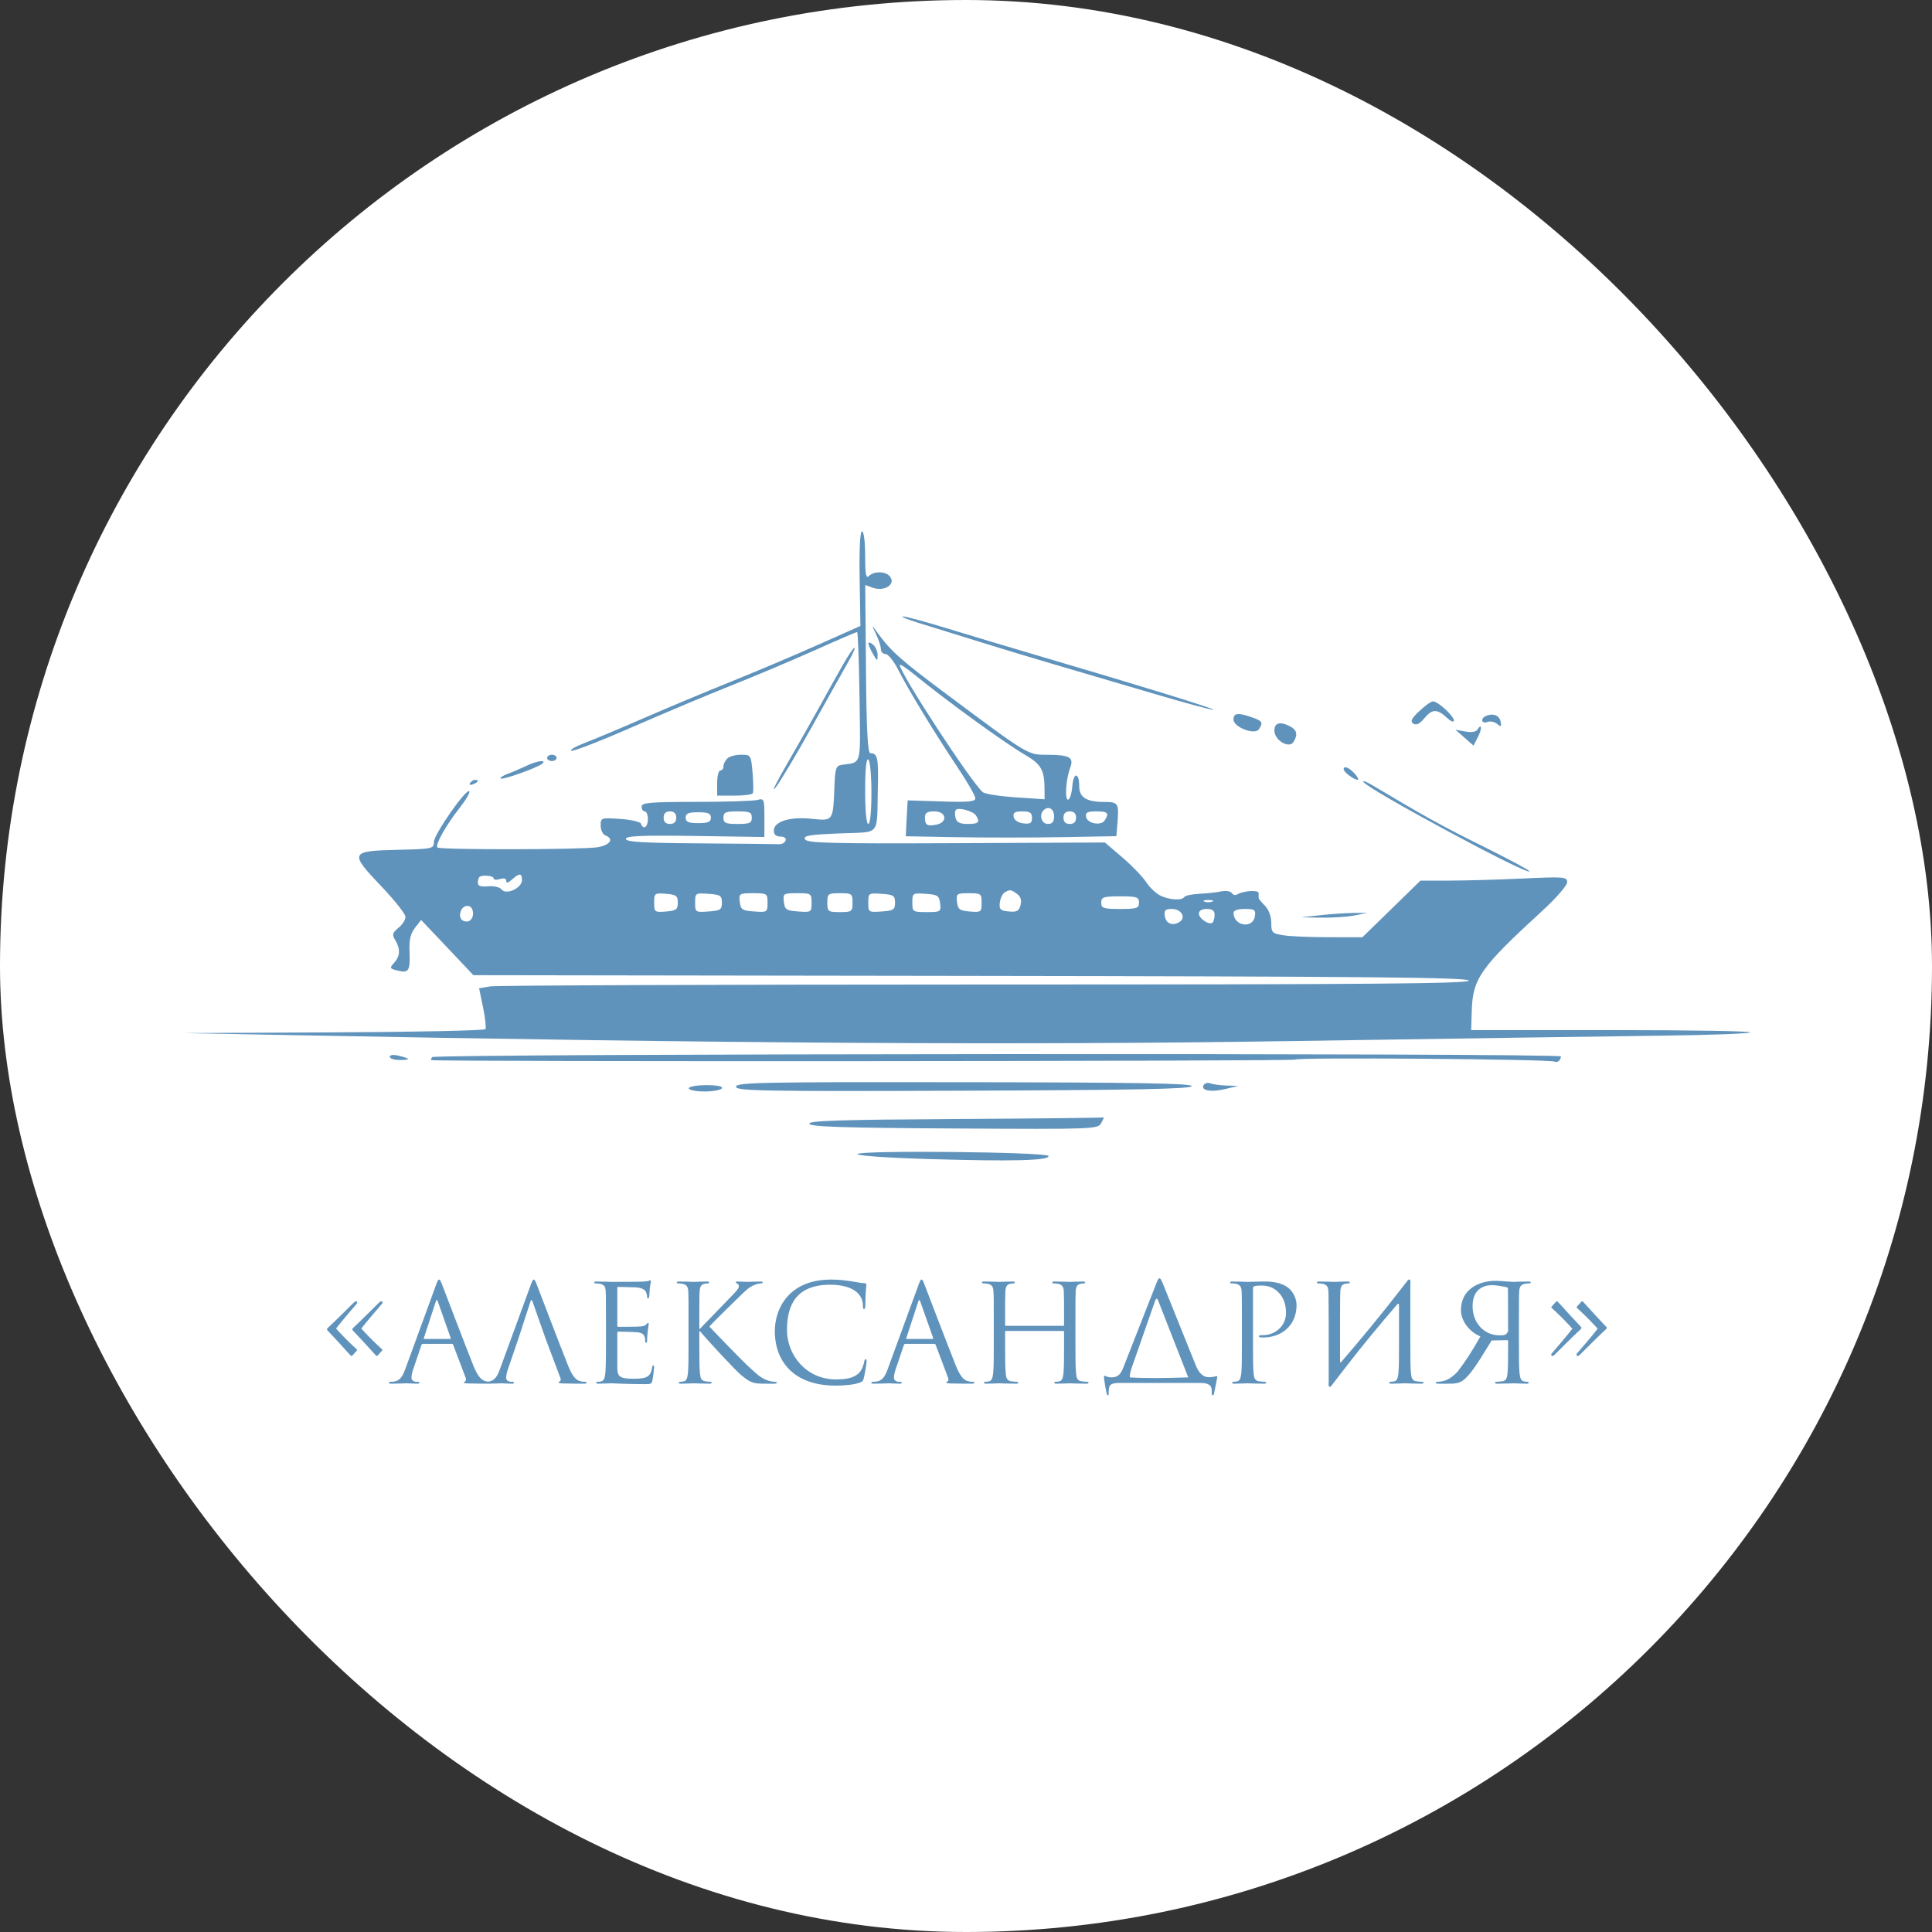
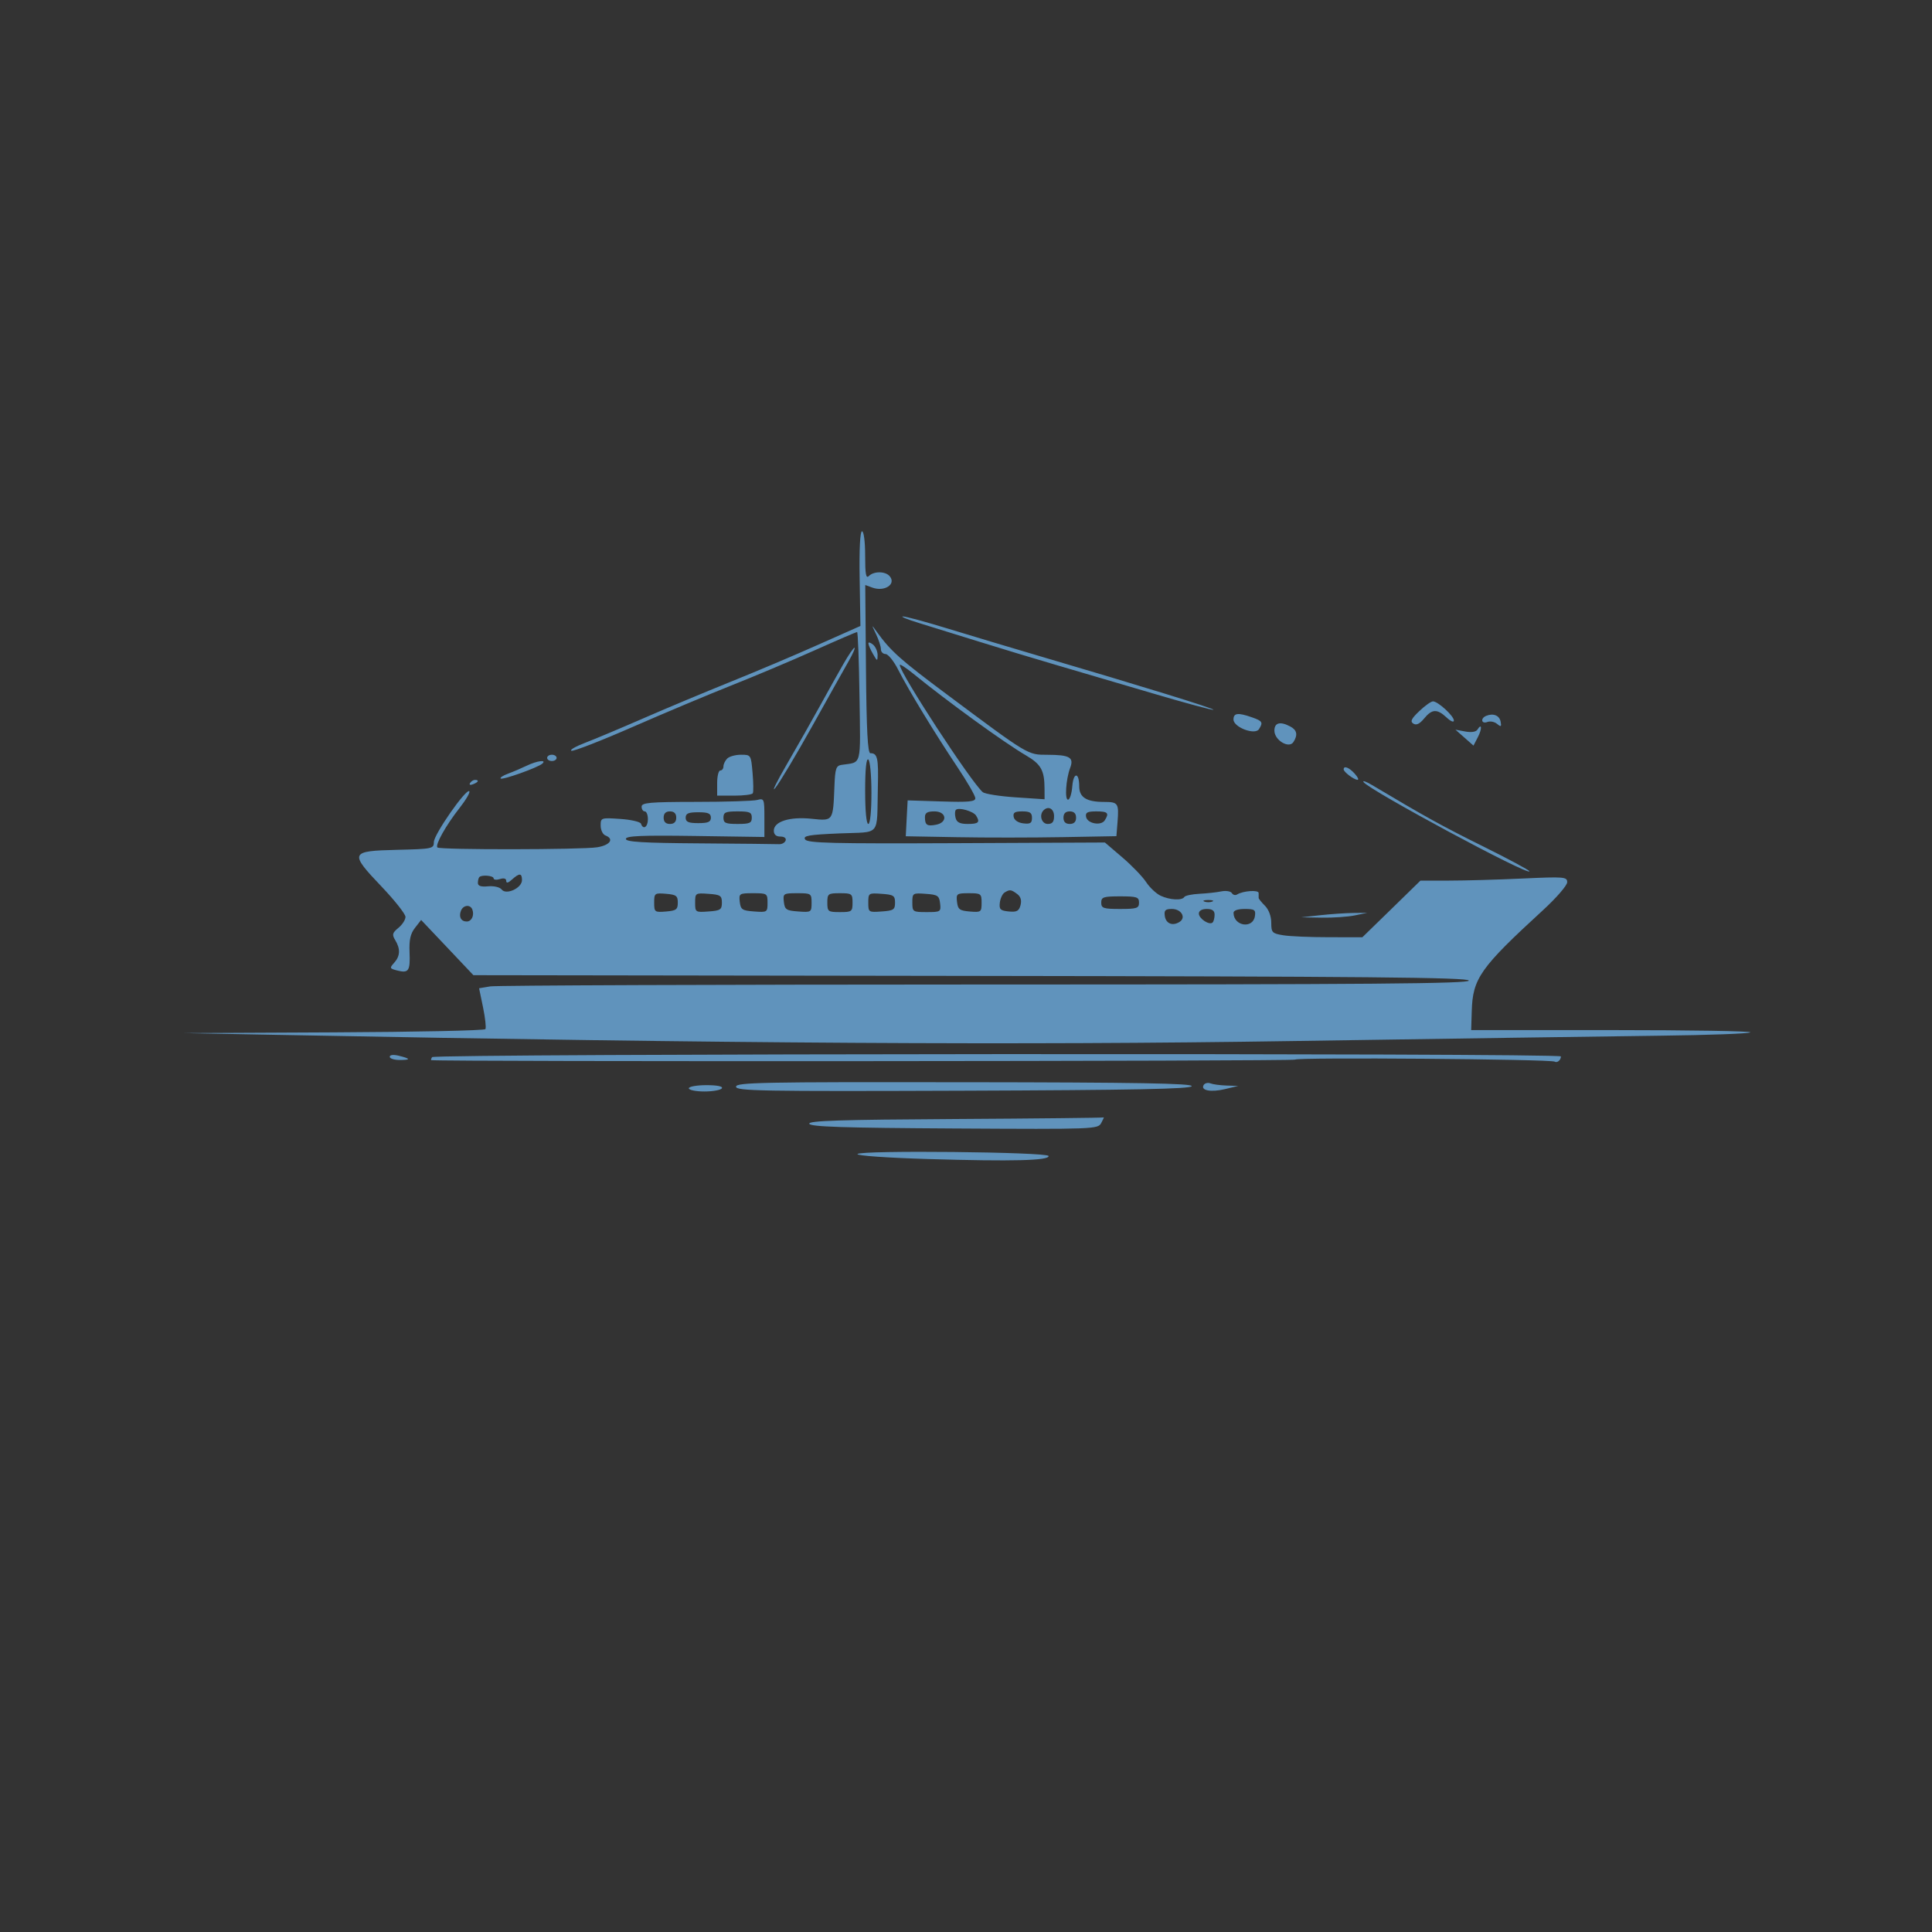
<svg xmlns="http://www.w3.org/2000/svg" width="40" height="40" viewBox="0 0 40 40" fill="none">
  <rect x="0" y="0" width="40" height="40" fill="#333333" stroke="none" />
-   <rect width="40" height="40" rx="20" fill="white" />
  <path fill-rule="evenodd" clip-rule="evenodd" d="M17.798 11.98L17.814 12.96L16.934 13.351C16.45 13.567 15.629 13.914 15.109 14.123C14.589 14.333 13.782 14.67 13.316 14.874C12.85 15.077 12.308 15.305 12.111 15.38C11.913 15.456 11.788 15.529 11.831 15.544C11.875 15.558 12.447 15.336 13.102 15.049C13.758 14.762 14.675 14.377 15.141 14.192C15.607 14.007 16.377 13.683 16.851 13.471C17.326 13.258 17.728 13.085 17.745 13.085C17.762 13.085 17.785 13.687 17.795 14.424C17.816 15.9 17.85 15.772 17.423 15.836C17.31 15.853 17.29 15.912 17.276 16.278C17.247 17.008 17.253 16.998 16.805 16.952C16.352 16.904 16.021 17.008 16.021 17.198C16.021 17.278 16.068 17.32 16.157 17.32C16.237 17.32 16.282 17.354 16.266 17.401C16.251 17.446 16.19 17.481 16.13 17.478C16.07 17.475 15.332 17.467 14.49 17.461C13.313 17.453 12.958 17.431 12.958 17.369C12.958 17.306 13.277 17.292 14.392 17.308L15.826 17.329V16.926C15.826 16.54 15.82 16.525 15.679 16.562C15.598 16.584 15.027 16.602 14.408 16.602C13.453 16.603 13.284 16.618 13.284 16.701C13.284 16.755 13.313 16.799 13.349 16.799C13.385 16.799 13.414 16.872 13.414 16.962C13.414 17.124 13.316 17.188 13.271 17.054C13.258 17.015 13.065 16.97 12.842 16.955C12.444 16.928 12.436 16.93 12.436 17.093C12.436 17.184 12.48 17.276 12.534 17.297C12.722 17.369 12.631 17.499 12.364 17.542C12.042 17.593 9.107 17.597 9.056 17.546C9.004 17.495 9.235 17.083 9.516 16.727C9.648 16.559 9.738 16.404 9.716 16.382C9.652 16.318 8.985 17.274 8.983 17.432C8.982 17.572 8.957 17.577 8.217 17.595C7.243 17.618 7.229 17.652 7.902 18.358C8.173 18.643 8.395 18.924 8.395 18.983C8.395 19.043 8.329 19.145 8.248 19.211C8.122 19.315 8.113 19.35 8.183 19.465C8.293 19.646 8.286 19.795 8.16 19.934C8.062 20.043 8.066 20.053 8.228 20.094C8.462 20.153 8.495 20.102 8.479 19.709C8.469 19.459 8.498 19.33 8.592 19.21L8.719 19.047L9.26 19.618L9.801 20.19L20.092 20.205C28.256 20.216 30.389 20.236 30.41 20.301C30.432 20.366 28.403 20.383 20.41 20.383C14.895 20.384 10.279 20.401 10.151 20.422L9.919 20.461L10.001 20.857C10.046 21.075 10.068 21.277 10.05 21.307C10.032 21.336 8.618 21.366 6.908 21.374L3.8 21.389L5.82 21.427C15.114 21.606 21.09 21.642 26.744 21.554C29.934 21.505 33.366 21.455 34.369 21.443C35.372 21.431 36.214 21.4 36.239 21.374C36.265 21.348 34.975 21.327 33.373 21.327H30.459L30.471 20.936C30.49 20.257 30.646 20.037 31.944 18.846C32.221 18.592 32.447 18.331 32.447 18.265C32.447 18.154 32.388 18.149 31.518 18.189C31.007 18.213 30.324 18.232 29.999 18.232L29.409 18.232L28.808 18.819L28.206 19.405L27.508 19.404C27.123 19.404 26.699 19.386 26.564 19.363C26.338 19.326 26.32 19.306 26.32 19.103C26.32 18.971 26.268 18.832 26.19 18.753C26.118 18.682 26.059 18.608 26.059 18.591C26.059 18.573 26.059 18.527 26.059 18.489C26.059 18.42 25.738 18.442 25.611 18.52C25.576 18.542 25.527 18.529 25.504 18.49C25.48 18.452 25.382 18.436 25.287 18.455C25.192 18.475 24.988 18.497 24.833 18.505C24.678 18.513 24.537 18.542 24.52 18.571C24.472 18.648 24.219 18.634 24.029 18.545C23.938 18.502 23.803 18.375 23.729 18.262C23.655 18.149 23.433 17.919 23.235 17.75L22.876 17.443L19.801 17.457C17.22 17.468 16.717 17.456 16.669 17.379C16.622 17.303 16.742 17.282 17.376 17.255C18.255 17.217 18.15 17.344 18.175 16.292C18.19 15.693 18.168 15.594 18.02 15.594C17.965 15.594 17.94 15.127 17.929 13.853L17.914 12.112L18.059 12.165C18.311 12.258 18.56 12.097 18.421 11.931C18.334 11.825 18.093 11.822 17.99 11.925C17.929 11.986 17.912 11.892 17.912 11.502C17.912 11.214 17.884 11 17.847 11C17.807 11 17.788 11.367 17.798 11.98ZM19.02 12.897C19.253 12.969 19.81 13.142 20.258 13.281C20.706 13.421 21.425 13.638 21.855 13.764C22.285 13.89 23.191 14.156 23.867 14.356C24.544 14.556 25.109 14.708 25.122 14.695C25.146 14.671 23.64 14.206 21.497 13.576C20.941 13.412 20.105 13.162 19.639 13.019C19.173 12.876 18.748 12.761 18.694 12.763C18.64 12.765 18.787 12.825 19.02 12.897ZM18.138 13.131C18.193 13.245 18.238 13.385 18.238 13.44C18.238 13.496 18.281 13.541 18.334 13.541C18.387 13.541 18.505 13.686 18.595 13.864C18.804 14.277 19.352 15.178 19.824 15.885C20.027 16.188 20.193 16.477 20.193 16.526C20.193 16.598 20.054 16.611 19.492 16.593L18.792 16.571L18.772 16.942L18.753 17.314L19.815 17.333C20.399 17.344 21.381 17.343 21.995 17.332L23.114 17.312L23.137 17.024C23.168 16.628 23.151 16.603 22.856 16.603C22.494 16.603 22.344 16.508 22.344 16.279C22.344 15.984 22.224 15.982 22.201 16.277C22.19 16.422 22.152 16.547 22.116 16.556C22.04 16.573 22.067 16.134 22.157 15.897C22.239 15.681 22.146 15.628 21.687 15.627C21.272 15.626 21.308 15.648 19.595 14.37C18.645 13.662 18.441 13.48 18.154 13.082C18.04 12.924 18.04 12.924 18.138 13.131ZM17.979 13.321C17.98 13.353 18.023 13.451 18.075 13.541C18.162 13.694 18.168 13.696 18.17 13.565C18.171 13.489 18.128 13.39 18.075 13.346C18.021 13.301 17.978 13.29 17.979 13.321ZM17.458 13.753C17.35 13.941 17.137 14.323 16.984 14.601C16.831 14.88 16.523 15.423 16.3 15.807C16.077 16.191 15.965 16.42 16.051 16.315C16.137 16.21 16.479 15.638 16.811 15.044C17.142 14.45 17.484 13.84 17.571 13.688C17.658 13.535 17.712 13.411 17.691 13.411C17.67 13.411 17.565 13.565 17.458 13.753ZM18.629 13.768C18.629 13.932 20.114 16.207 20.348 16.401C20.392 16.438 20.698 16.486 21.028 16.508L21.627 16.548L21.626 16.331C21.625 15.949 21.554 15.823 21.244 15.641C20.796 15.38 19.616 14.524 18.906 13.946C18.753 13.822 18.629 13.742 18.629 13.768ZM29.386 14.722C29.219 14.88 29.192 14.937 29.262 14.982C29.323 15.021 29.392 14.988 29.484 14.877C29.647 14.677 29.754 14.672 29.95 14.855C30.035 14.935 30.101 14.962 30.101 14.918C30.101 14.824 29.775 14.524 29.67 14.521C29.631 14.519 29.503 14.61 29.386 14.722ZM25.538 14.896C25.538 15.058 25.984 15.226 26.066 15.096C26.155 14.956 26.138 14.927 25.919 14.851C25.631 14.75 25.538 14.761 25.538 14.896ZM30.769 14.821C30.646 14.872 30.67 14.995 30.793 14.948C30.852 14.925 30.943 14.943 30.996 14.988C31.077 15.055 31.089 15.047 31.069 14.941C31.044 14.811 30.916 14.761 30.769 14.821ZM26.385 15.126C26.385 15.326 26.688 15.507 26.78 15.362C26.873 15.215 26.853 15.115 26.715 15.042C26.506 14.93 26.385 14.961 26.385 15.126ZM30.588 15.107C30.559 15.153 30.461 15.168 30.337 15.145L30.133 15.107L30.32 15.272L30.507 15.437L30.598 15.261C30.688 15.088 30.68 14.959 30.588 15.107ZM11.328 15.691C11.328 15.727 11.372 15.756 11.426 15.756C11.48 15.756 11.524 15.727 11.524 15.691C11.524 15.655 11.48 15.626 11.426 15.626C11.372 15.626 11.328 15.655 11.328 15.691ZM15.057 15.704C15.014 15.747 14.978 15.82 14.978 15.867C14.978 15.914 14.949 15.952 14.913 15.952C14.877 15.952 14.848 16.069 14.848 16.212V16.473H15.203C15.398 16.473 15.57 16.451 15.586 16.424C15.601 16.397 15.599 16.207 15.581 16.001C15.549 15.63 15.547 15.626 15.342 15.626C15.228 15.626 15.1 15.661 15.057 15.704ZM17.912 16.372C17.912 16.787 17.937 17.059 17.977 17.059C18.016 17.059 18.042 16.8 18.042 16.412C18.042 16.05 18.013 15.746 17.977 15.724C17.935 15.698 17.912 15.929 17.912 16.372ZM10.905 15.853C10.797 15.905 10.624 15.979 10.521 16.017C10.417 16.055 10.347 16.1 10.365 16.118C10.401 16.154 11.132 15.894 11.227 15.811C11.328 15.723 11.119 15.75 10.905 15.853ZM27.819 15.928C27.819 15.983 28.03 16.142 28.106 16.145C28.139 16.146 28.112 16.089 28.047 16.017C27.932 15.889 27.819 15.846 27.819 15.928ZM9.732 16.212C9.709 16.249 9.735 16.26 9.793 16.237C9.906 16.194 9.927 16.147 9.833 16.147C9.799 16.147 9.754 16.176 9.732 16.212ZM28.229 16.19C28.327 16.349 31.665 18.145 31.665 18.039C31.665 18.017 31.232 17.784 30.703 17.522C29.865 17.107 29.489 16.899 28.411 16.256C28.288 16.182 28.206 16.153 28.229 16.19ZM19.791 16.767C19.769 16.788 19.766 16.863 19.784 16.933C19.808 17.027 19.874 17.059 20.038 17.059C20.261 17.059 20.296 17.024 20.208 16.885C20.15 16.795 19.848 16.709 19.791 16.767ZM21.605 16.777C21.508 16.874 21.565 17.059 21.692 17.059C21.788 17.059 21.823 17.016 21.823 16.897C21.823 16.743 21.704 16.678 21.605 16.777ZM13.74 16.929C13.74 17.016 13.784 17.059 13.87 17.059C13.957 17.059 14.001 17.016 14.001 16.929C14.001 16.842 13.957 16.799 13.87 16.799C13.784 16.799 13.74 16.842 13.74 16.929ZM14.196 16.929C14.196 17.017 14.253 17.042 14.457 17.042C14.661 17.042 14.718 17.017 14.718 16.929C14.718 16.841 14.661 16.817 14.457 16.817C14.253 16.817 14.196 16.841 14.196 16.929ZM14.978 16.929C14.978 17.04 15.022 17.059 15.272 17.059C15.522 17.059 15.565 17.04 15.565 16.929C15.565 16.818 15.522 16.799 15.272 16.799C15.022 16.799 14.978 16.818 14.978 16.929ZM19.15 16.918C19.15 17.082 19.192 17.111 19.38 17.075C19.627 17.028 19.599 16.799 19.346 16.799C19.2 16.799 19.15 16.829 19.15 16.918ZM20.987 16.913C21 16.982 21.08 17.035 21.188 17.047C21.331 17.064 21.366 17.042 21.366 16.933C21.366 16.827 21.325 16.799 21.166 16.799C21.01 16.799 20.97 16.824 20.987 16.913ZM22.018 16.929C22.018 17.016 22.061 17.059 22.148 17.059C22.235 17.059 22.279 17.016 22.279 16.929C22.279 16.842 22.235 16.799 22.148 16.799C22.061 16.799 22.018 16.842 22.018 16.929ZM22.486 16.913C22.513 17.052 22.797 17.104 22.873 16.984C22.969 16.833 22.937 16.799 22.698 16.799C22.511 16.799 22.469 16.822 22.486 16.913ZM9.924 18.159C9.908 18.176 9.894 18.23 9.894 18.28C9.894 18.343 9.958 18.365 10.106 18.35C10.227 18.339 10.347 18.367 10.386 18.416C10.48 18.537 10.807 18.386 10.807 18.222C10.807 18.074 10.754 18.071 10.6 18.21C10.522 18.281 10.481 18.291 10.481 18.238C10.481 18.188 10.432 18.174 10.351 18.2C10.279 18.222 10.22 18.216 10.22 18.186C10.22 18.128 9.976 18.107 9.924 18.159ZM20.797 18.48C20.754 18.508 20.71 18.603 20.7 18.691C20.684 18.827 20.712 18.854 20.885 18.871C21.051 18.887 21.096 18.863 21.129 18.741C21.155 18.64 21.133 18.564 21.059 18.509C20.933 18.415 20.906 18.412 20.797 18.48ZM13.544 18.688C13.544 18.884 13.554 18.891 13.789 18.872C14.001 18.854 14.033 18.83 14.033 18.688C14.033 18.547 14.001 18.523 13.789 18.505C13.554 18.486 13.544 18.493 13.544 18.688ZM14.392 18.688C14.392 18.887 14.398 18.891 14.669 18.871C14.915 18.854 14.946 18.833 14.946 18.688C14.946 18.543 14.915 18.523 14.669 18.506C14.398 18.486 14.392 18.49 14.392 18.688ZM15.316 18.672C15.335 18.832 15.366 18.853 15.614 18.871C15.884 18.891 15.891 18.886 15.891 18.692C15.891 18.499 15.882 18.493 15.593 18.493C15.307 18.493 15.296 18.5 15.316 18.672ZM16.229 18.672C16.247 18.832 16.279 18.853 16.526 18.871C16.796 18.891 16.803 18.886 16.803 18.692C16.803 18.499 16.794 18.493 16.506 18.493C16.22 18.493 16.209 18.5 16.229 18.672ZM17.129 18.688C17.129 18.873 17.144 18.884 17.39 18.884C17.636 18.884 17.651 18.873 17.651 18.688C17.651 18.504 17.636 18.493 17.39 18.493C17.144 18.493 17.129 18.504 17.129 18.688ZM17.977 18.688C17.977 18.887 17.983 18.891 18.254 18.871C18.5 18.854 18.531 18.833 18.531 18.688C18.531 18.543 18.5 18.523 18.254 18.506C17.983 18.486 17.977 18.49 17.977 18.688ZM18.889 18.685C18.889 18.878 18.898 18.884 19.187 18.884C19.473 18.884 19.484 18.877 19.464 18.705C19.445 18.544 19.414 18.523 19.166 18.506C18.896 18.486 18.889 18.491 18.889 18.685ZM19.814 18.672C19.832 18.828 19.867 18.854 20.079 18.872C20.312 18.891 20.323 18.883 20.323 18.692C20.323 18.503 20.311 18.493 20.058 18.493C19.808 18.493 19.794 18.503 19.814 18.672ZM22.8 18.688C22.8 18.804 22.844 18.819 23.191 18.819C23.539 18.819 23.582 18.804 23.582 18.688C23.582 18.573 23.539 18.558 23.191 18.558C22.844 18.558 22.8 18.573 22.8 18.688ZM24.935 18.666C24.98 18.684 25.053 18.684 25.098 18.666C25.143 18.648 25.106 18.634 25.016 18.634C24.927 18.634 24.89 18.648 24.935 18.666ZM9.543 18.857C9.494 18.983 9.546 19.079 9.663 19.079C9.763 19.079 9.823 18.954 9.781 18.835C9.741 18.72 9.59 18.734 9.543 18.857ZM24.116 18.965C24.138 19.123 24.279 19.179 24.423 19.086C24.562 18.996 24.456 18.819 24.264 18.819C24.126 18.819 24.099 18.846 24.116 18.965ZM24.821 18.914C24.821 19.02 25.041 19.163 25.106 19.099C25.128 19.076 25.147 19.004 25.147 18.938C25.147 18.854 25.098 18.819 24.984 18.819C24.884 18.819 24.821 18.856 24.821 18.914ZM25.539 18.9C25.542 19.178 25.944 19.236 25.982 18.965C26.001 18.837 25.974 18.819 25.771 18.819C25.627 18.819 25.538 18.85 25.539 18.9ZM27.33 18.949L26.939 18.992L27.363 18.999C27.596 19.003 27.904 18.982 28.047 18.953L28.308 18.899L28.015 18.902C27.853 18.904 27.545 18.925 27.33 18.949ZM8.069 21.88C8.069 21.916 8.162 21.946 8.276 21.946C8.513 21.946 8.504 21.918 8.248 21.856C8.142 21.831 8.069 21.84 8.069 21.88ZM8.946 21.887C8.925 21.919 8.918 21.948 8.929 21.949C9.175 21.984 26.792 21.973 26.814 21.938C26.846 21.887 32.104 21.928 32.188 21.98C32.24 22.012 32.317 21.948 32.317 21.872C32.317 21.799 8.991 21.813 8.946 21.887ZM15.239 22.499C15.239 22.588 15.758 22.597 19.943 22.582C23.477 22.569 24.653 22.546 24.673 22.488C24.692 22.43 23.561 22.41 19.969 22.406C15.765 22.4 15.239 22.41 15.239 22.499ZM24.921 22.463C24.851 22.577 25.069 22.619 25.362 22.549L25.636 22.483L25.396 22.475C25.265 22.471 25.114 22.451 25.061 22.43C25.008 22.41 24.945 22.425 24.921 22.463ZM14.261 22.532C14.261 22.568 14.406 22.598 14.584 22.598C14.761 22.598 14.924 22.568 14.946 22.532C14.971 22.492 14.849 22.467 14.624 22.467C14.425 22.467 14.261 22.497 14.261 22.532ZM19.78 23.168C17.387 23.182 16.734 23.203 16.755 23.266C16.776 23.329 17.459 23.351 19.756 23.364C22.677 23.381 22.731 23.378 22.8 23.25C22.838 23.178 22.862 23.126 22.851 23.135C22.841 23.143 21.459 23.158 19.78 23.168ZM17.754 23.893C17.733 23.927 18.36 23.971 19.232 23.997C20.96 24.048 21.732 24.029 21.709 23.933C21.688 23.85 17.805 23.81 17.754 23.893Z" fill="#6093BC" />
-   <path d="M7.907 27.968L7.823 28.061C7.817 28.069 7.806 28.075 7.8 28.075C7.795 28.075 7.778 28.061 7.736 28.013C7.672 27.94 7.4 27.643 7.344 27.587C7.308 27.551 7.294 27.537 7.294 27.52C7.294 27.512 7.308 27.492 7.347 27.459C7.406 27.408 7.82 26.997 7.845 26.971C7.868 26.952 7.882 26.941 7.896 26.941C7.907 26.941 7.921 26.952 7.921 26.963C7.921 26.977 7.912 26.991 7.904 26.999C7.89 27.016 7.565 27.391 7.481 27.506C7.523 27.556 7.742 27.786 7.879 27.907C7.91 27.934 7.918 27.943 7.918 27.948C7.918 27.954 7.912 27.962 7.907 27.968ZM7.383 27.968L7.299 28.061C7.294 28.069 7.282 28.075 7.277 28.075C7.271 28.075 7.254 28.061 7.212 28.013C7.148 27.94 6.876 27.643 6.82 27.587C6.784 27.551 6.77 27.537 6.77 27.52C6.77 27.512 6.784 27.492 6.823 27.459C6.882 27.408 7.296 26.997 7.322 26.971C7.344 26.952 7.358 26.941 7.372 26.941C7.383 26.941 7.397 26.952 7.397 26.963C7.397 26.977 7.389 26.991 7.38 26.999C7.366 27.016 7.042 27.391 6.958 27.506C7 27.556 7.218 27.786 7.355 27.907C7.386 27.934 7.394 27.943 7.394 27.948C7.394 27.954 7.389 27.962 7.383 27.968ZM9.09 26.492C9.107 26.492 9.118 26.506 9.152 26.593C9.194 26.7 9.633 27.856 9.804 28.282C9.905 28.531 9.986 28.576 10.045 28.593C10.087 28.607 10.129 28.609 10.157 28.609C10.174 28.609 10.185 28.612 10.185 28.626C10.185 28.643 10.16 28.648 10.129 28.648C10.087 28.648 9.882 28.648 9.689 28.643C9.636 28.64 9.605 28.64 9.605 28.623C9.605 28.612 9.616 28.604 9.625 28.604C9.63 28.604 9.647 28.59 9.647 28.564C9.647 28.556 9.647 28.539 9.642 28.528L9.381 27.839C9.376 27.828 9.37 27.823 9.356 27.823H8.754C8.74 27.823 8.732 27.831 8.726 27.845L8.558 28.34C8.533 28.41 8.519 28.478 8.519 28.528C8.519 28.584 8.578 28.609 8.625 28.609H8.653C8.673 28.609 8.681 28.615 8.681 28.626C8.681 28.643 8.664 28.648 8.639 28.648C8.572 28.648 8.452 28.64 8.421 28.64C8.39 28.64 8.236 28.648 8.104 28.648C8.068 28.648 8.051 28.643 8.051 28.626C8.051 28.615 8.062 28.609 8.076 28.609C8.096 28.609 8.135 28.607 8.158 28.604C8.286 28.587 8.342 28.48 8.393 28.34L9.028 26.602C9.062 26.509 9.073 26.492 9.09 26.492ZM8.785 27.722H9.32C9.334 27.722 9.334 27.713 9.331 27.702L9.065 26.946C9.056 26.924 9.051 26.915 9.042 26.915C9.037 26.915 9.028 26.927 9.023 26.946L8.776 27.702C8.771 27.716 8.776 27.722 8.785 27.722ZM10.737 27.702L10.519 28.34C10.493 28.41 10.479 28.478 10.479 28.528C10.479 28.584 10.538 28.609 10.586 28.609H10.614C10.633 28.609 10.642 28.615 10.642 28.626C10.642 28.643 10.625 28.648 10.6 28.648C10.533 28.648 10.412 28.64 10.381 28.64C10.351 28.64 10.197 28.648 10.065 28.648C10.029 28.648 10.012 28.643 10.012 28.626C10.012 28.615 10.023 28.609 10.037 28.609C10.057 28.609 10.096 28.607 10.118 28.604C10.247 28.587 10.303 28.48 10.353 28.34L10.989 26.602C11.023 26.509 11.034 26.492 11.051 26.492C11.067 26.492 11.079 26.506 11.112 26.593C11.154 26.7 11.594 27.856 11.765 28.282C11.865 28.531 11.947 28.576 12.005 28.593C12.047 28.607 12.089 28.609 12.117 28.609C12.134 28.609 12.145 28.612 12.145 28.626C12.145 28.643 12.12 28.648 12.089 28.648C12.047 28.648 11.843 28.648 11.65 28.643C11.597 28.64 11.566 28.64 11.566 28.623C11.566 28.612 11.574 28.607 11.585 28.604C11.602 28.598 11.619 28.573 11.602 28.528L11.342 27.839L11.291 27.702L11.025 26.946C11.011 26.904 10.997 26.904 10.983 26.946L10.737 27.702ZM12.781 26.669V27.442C12.781 27.461 12.784 27.47 12.798 27.47C12.835 27.47 13.179 27.47 13.243 27.464C13.311 27.459 13.35 27.453 13.375 27.425C13.395 27.402 13.406 27.389 13.417 27.389C13.425 27.389 13.431 27.394 13.431 27.411C13.431 27.422 13.398 27.61 13.398 27.747C13.398 27.778 13.395 27.8 13.378 27.8C13.364 27.8 13.358 27.789 13.358 27.775C13.358 27.747 13.358 27.719 13.347 27.683C13.336 27.643 13.311 27.596 13.201 27.584C13.126 27.576 12.849 27.57 12.801 27.57C12.787 27.57 12.781 27.579 12.781 27.59V28.315C12.781 28.5 12.832 28.545 13.106 28.545C13.179 28.545 13.302 28.545 13.375 28.514C13.448 28.483 13.482 28.427 13.501 28.312C13.507 28.282 13.512 28.27 13.526 28.27C13.543 28.27 13.543 28.293 13.543 28.312C13.543 28.335 13.521 28.525 13.507 28.584C13.487 28.657 13.465 28.657 13.355 28.657C12.933 28.657 12.745 28.64 12.664 28.64C12.591 28.64 12.451 28.648 12.389 28.648C12.359 28.648 12.345 28.643 12.345 28.626C12.345 28.618 12.35 28.609 12.367 28.609C12.392 28.609 12.426 28.607 12.451 28.598C12.496 28.584 12.51 28.559 12.527 28.478C12.541 28.405 12.546 28.178 12.546 27.837V27.344C12.546 26.873 12.543 26.756 12.538 26.708C12.53 26.641 12.513 26.599 12.42 26.579C12.398 26.574 12.35 26.571 12.325 26.571C12.314 26.571 12.303 26.565 12.303 26.554C12.303 26.537 12.317 26.532 12.348 26.532C12.473 26.532 12.65 26.54 12.664 26.54C12.966 26.54 13.252 26.537 13.297 26.535C13.341 26.532 13.409 26.526 13.42 26.523C13.437 26.518 13.448 26.506 13.459 26.506C13.47 26.506 13.476 26.523 13.476 26.537C13.476 26.557 13.462 26.59 13.454 26.669C13.451 26.697 13.445 26.82 13.44 26.854C13.437 26.868 13.431 26.882 13.417 26.882C13.403 26.882 13.398 26.87 13.398 26.851C13.398 26.828 13.389 26.781 13.372 26.744C13.355 26.708 13.288 26.652 13.123 26.652C13.106 26.652 12.854 26.644 12.798 26.644C12.787 26.644 12.781 26.649 12.781 26.669ZM14.255 27.837V27.344C14.255 26.907 14.255 26.828 14.25 26.739C14.244 26.644 14.222 26.599 14.129 26.579C14.107 26.574 14.059 26.571 14.034 26.571C14.023 26.571 14.012 26.565 14.012 26.554C14.012 26.537 14.026 26.532 14.056 26.532C14.182 26.532 14.348 26.54 14.364 26.54C14.39 26.54 14.552 26.532 14.636 26.532C14.667 26.532 14.681 26.537 14.681 26.554C14.681 26.565 14.67 26.571 14.659 26.571C14.639 26.571 14.622 26.574 14.588 26.579C14.513 26.593 14.491 26.641 14.485 26.739C14.479 26.828 14.479 26.907 14.479 27.344V27.512H14.491C14.538 27.459 15.045 26.943 15.146 26.834C15.224 26.753 15.297 26.68 15.297 26.633C15.297 26.599 15.283 26.582 15.261 26.574C15.246 26.568 15.235 26.562 15.235 26.551C15.235 26.537 15.249 26.532 15.269 26.532C15.325 26.532 15.412 26.54 15.479 26.54C15.493 26.54 15.678 26.532 15.748 26.532C15.778 26.532 15.79 26.537 15.79 26.551C15.79 26.565 15.784 26.571 15.762 26.571C15.72 26.571 15.661 26.585 15.605 26.61C15.49 26.66 15.428 26.73 15.303 26.851C15.232 26.918 14.745 27.394 14.687 27.464C14.759 27.545 15.342 28.147 15.457 28.254C15.692 28.472 15.739 28.517 15.874 28.573C15.947 28.604 16.028 28.609 16.047 28.609C16.067 28.609 16.084 28.615 16.084 28.626C16.084 28.64 16.07 28.648 16.022 28.648H15.879C15.801 28.648 15.748 28.648 15.686 28.643C15.538 28.629 15.468 28.567 15.347 28.472C15.221 28.369 14.628 27.727 14.493 27.562H14.479V27.837C14.479 28.105 14.479 28.326 14.493 28.444C14.502 28.525 14.518 28.587 14.602 28.598C14.642 28.604 14.687 28.609 14.712 28.609C14.729 28.609 14.734 28.618 14.734 28.626C14.734 28.64 14.72 28.648 14.689 28.648C14.552 28.648 14.39 28.64 14.367 28.64C14.345 28.64 14.182 28.648 14.098 28.648C14.068 28.648 14.054 28.643 14.054 28.626C14.054 28.618 14.059 28.609 14.076 28.609C14.101 28.609 14.135 28.604 14.16 28.598C14.216 28.587 14.23 28.525 14.241 28.444C14.255 28.326 14.255 28.105 14.255 27.837ZM17.304 28.688C16.45 28.688 16.042 28.203 16.042 27.556C16.042 27.108 16.319 26.492 17.209 26.492C17.542 26.492 17.794 26.568 17.901 26.568C17.932 26.568 17.937 26.582 17.937 26.599C17.937 26.63 17.918 26.764 17.918 26.927C17.918 27.061 17.912 27.103 17.89 27.103C17.87 27.103 17.867 27.083 17.867 27.044C17.867 26.716 17.54 26.599 17.19 26.599C16.47 26.599 16.294 27.038 16.294 27.534C16.294 28.069 16.705 28.559 17.304 28.559C17.514 28.559 17.68 28.534 17.792 28.419C17.85 28.357 17.887 28.234 17.895 28.184C17.901 28.153 17.906 28.142 17.923 28.142C17.937 28.142 17.943 28.161 17.943 28.184C17.943 28.203 17.909 28.447 17.881 28.542C17.864 28.595 17.859 28.601 17.808 28.623C17.696 28.668 17.484 28.688 17.304 28.688ZM19.079 26.492C19.096 26.492 19.107 26.506 19.14 26.593C19.182 26.7 19.622 27.856 19.793 28.282C19.893 28.531 19.975 28.576 20.034 28.593C20.076 28.607 20.117 28.609 20.145 28.609C20.162 28.609 20.174 28.612 20.174 28.626C20.174 28.643 20.148 28.648 20.117 28.648C20.076 28.648 19.871 28.648 19.678 28.643C19.625 28.64 19.594 28.64 19.594 28.623C19.594 28.612 19.605 28.604 19.613 28.604C19.619 28.604 19.636 28.59 19.636 28.564C19.636 28.556 19.636 28.539 19.63 28.528L19.37 27.839C19.364 27.828 19.359 27.823 19.345 27.823H18.743C18.729 27.823 18.72 27.831 18.715 27.845L18.547 28.34C18.521 28.41 18.508 28.478 18.508 28.528C18.508 28.584 18.566 28.609 18.614 28.609H18.642C18.662 28.609 18.67 28.615 18.67 28.626C18.67 28.643 18.653 28.648 18.628 28.648C18.561 28.648 18.44 28.64 18.41 28.64C18.379 28.64 18.225 28.648 18.093 28.648C18.057 28.648 18.04 28.643 18.04 28.626C18.04 28.615 18.051 28.609 18.065 28.609C18.085 28.609 18.124 28.607 18.146 28.604C18.275 28.587 18.331 28.48 18.381 28.34L19.017 26.602C19.051 26.509 19.062 26.492 19.079 26.492ZM18.773 27.722H19.308C19.322 27.722 19.322 27.713 19.32 27.702L19.053 26.946C19.045 26.924 19.04 26.915 19.031 26.915C19.026 26.915 19.017 26.927 19.012 26.946L18.765 27.702C18.759 27.716 18.765 27.722 18.773 27.722ZM22.266 27.344V27.837C22.266 28.105 22.266 28.326 22.28 28.444C22.288 28.525 22.305 28.587 22.389 28.598C22.428 28.604 22.49 28.609 22.515 28.609C22.532 28.609 22.537 28.618 22.537 28.626C22.537 28.64 22.523 28.648 22.492 28.648C22.338 28.648 22.162 28.64 22.148 28.64C22.134 28.64 21.958 28.648 21.874 28.648C21.843 28.648 21.829 28.643 21.829 28.626C21.829 28.618 21.834 28.609 21.851 28.609C21.877 28.609 21.91 28.604 21.935 28.598C21.991 28.587 22.005 28.525 22.017 28.444C22.03 28.326 22.03 28.105 22.03 27.837V27.573C22.03 27.562 22.022 27.556 22.014 27.556H20.826C20.818 27.556 20.81 27.559 20.81 27.573V27.837C20.81 28.105 20.81 28.326 20.824 28.444C20.832 28.525 20.849 28.587 20.933 28.598C20.972 28.604 21.034 28.609 21.059 28.609C21.076 28.609 21.081 28.618 21.081 28.626C21.081 28.64 21.067 28.648 21.037 28.648C20.883 28.648 20.706 28.64 20.692 28.64C20.678 28.64 20.502 28.648 20.418 28.648C20.387 28.648 20.373 28.643 20.373 28.626C20.373 28.618 20.378 28.609 20.395 28.609C20.421 28.609 20.454 28.604 20.479 28.598C20.535 28.587 20.549 28.525 20.561 28.444C20.575 28.326 20.575 28.105 20.575 27.837V27.344C20.575 26.907 20.575 26.828 20.569 26.739C20.563 26.644 20.541 26.599 20.448 26.579C20.426 26.574 20.378 26.571 20.353 26.571C20.342 26.571 20.331 26.565 20.331 26.554C20.331 26.537 20.345 26.532 20.376 26.532C20.502 26.532 20.678 26.54 20.692 26.54C20.706 26.54 20.883 26.532 20.966 26.532C20.997 26.532 21.011 26.537 21.011 26.554C21.011 26.565 21 26.571 20.989 26.571C20.969 26.571 20.953 26.574 20.919 26.579C20.843 26.593 20.821 26.641 20.815 26.739C20.81 26.828 20.81 26.938 20.81 27.375V27.433C20.81 27.447 20.818 27.45 20.826 27.45H22.014C22.022 27.45 22.03 27.447 22.03 27.433V27.375C22.03 26.938 22.03 26.828 22.025 26.739C22.019 26.644 21.997 26.599 21.904 26.579C21.882 26.574 21.834 26.571 21.809 26.571C21.798 26.571 21.787 26.565 21.787 26.554C21.787 26.537 21.801 26.532 21.832 26.532C21.958 26.532 22.134 26.54 22.148 26.54C22.162 26.54 22.338 26.532 22.422 26.532C22.453 26.532 22.467 26.537 22.467 26.554C22.467 26.565 22.456 26.571 22.445 26.571C22.425 26.571 22.409 26.574 22.375 26.579C22.299 26.593 22.277 26.641 22.271 26.739C22.266 26.828 22.266 26.907 22.266 27.344ZM23.391 28.517C23.548 28.528 23.778 28.531 23.94 28.531C24.142 28.531 24.388 28.525 24.601 28.517L23.976 26.921C23.968 26.898 23.96 26.89 23.951 26.89C23.937 26.89 23.926 26.901 23.918 26.924L23.43 28.321C23.402 28.399 23.391 28.461 23.391 28.517ZM24.004 26.465C24.021 26.465 24.035 26.479 24.072 26.565L24.755 28.262C24.816 28.419 24.906 28.514 25.026 28.514C25.105 28.514 25.175 28.492 25.192 28.492C25.2 28.492 25.203 28.497 25.203 28.509C25.203 28.52 25.141 28.819 25.136 28.85C25.13 28.875 25.124 28.887 25.108 28.887C25.094 28.887 25.088 28.878 25.088 28.839V28.808C25.088 28.721 25.077 28.632 24.844 28.632H23.19C23.058 28.632 22.982 28.651 22.966 28.718C22.954 28.763 22.954 28.788 22.954 28.858C22.954 28.881 22.949 28.887 22.938 28.887C22.929 28.887 22.921 28.878 22.915 28.861C22.898 28.802 22.856 28.545 22.856 28.525C22.856 28.494 22.859 28.483 22.865 28.483C22.887 28.483 22.929 28.517 23.008 28.517C23.15 28.517 23.206 28.444 23.254 28.321L23.94 26.574C23.976 26.484 23.988 26.465 24.004 26.465ZM25.712 27.837V27.344C25.712 26.907 25.712 26.828 25.707 26.739C25.701 26.644 25.679 26.599 25.586 26.579C25.564 26.574 25.516 26.571 25.491 26.571C25.48 26.571 25.469 26.565 25.469 26.554C25.469 26.537 25.483 26.532 25.514 26.532C25.64 26.532 25.808 26.54 25.83 26.54C25.892 26.54 26.054 26.532 26.183 26.532C26.533 26.532 26.659 26.649 26.704 26.691C26.765 26.75 26.844 26.876 26.844 27.024C26.844 27.422 26.552 27.691 26.155 27.691C26.141 27.691 26.11 27.691 26.096 27.688C26.082 27.688 26.065 27.683 26.065 27.669C26.065 27.646 26.082 27.643 26.141 27.643C26.412 27.643 26.625 27.445 26.625 27.187C26.625 27.095 26.617 26.907 26.468 26.756C26.32 26.605 26.149 26.616 26.085 26.616C26.037 26.616 25.99 26.621 25.964 26.633C25.948 26.638 25.942 26.658 25.942 26.686V27.837C25.942 28.105 25.942 28.326 25.956 28.444C25.964 28.525 25.981 28.587 26.065 28.598C26.104 28.604 26.166 28.609 26.191 28.609C26.208 28.609 26.214 28.618 26.214 28.626C26.214 28.64 26.2 28.648 26.169 28.648C26.015 28.648 25.838 28.64 25.824 28.64C25.816 28.64 25.64 28.648 25.556 28.648C25.525 28.648 25.511 28.643 25.511 28.626C25.511 28.618 25.516 28.609 25.533 28.609C25.558 28.609 25.592 28.604 25.617 28.598C25.673 28.587 25.687 28.525 25.698 28.444C25.712 28.326 25.712 28.105 25.712 27.837ZM27.509 28.632V27.344C27.503 26.907 27.509 26.828 27.503 26.739C27.498 26.644 27.475 26.599 27.383 26.579C27.36 26.574 27.313 26.571 27.288 26.571C27.276 26.571 27.265 26.565 27.265 26.554C27.265 26.537 27.279 26.532 27.31 26.532C27.436 26.532 27.612 26.54 27.626 26.54C27.64 26.54 27.817 26.532 27.901 26.532C27.932 26.532 27.946 26.537 27.946 26.554C27.946 26.565 27.934 26.571 27.923 26.571C27.904 26.571 27.887 26.574 27.853 26.579C27.778 26.593 27.755 26.641 27.75 26.739C27.744 26.828 27.744 27.262 27.744 28.186C27.744 28.209 27.758 28.212 27.769 28.198C28.167 27.736 28.559 27.268 29.133 26.526C29.169 26.467 29.214 26.479 29.2 26.571C29.2 26.828 29.2 26.968 29.2 27.344V27.837C29.2 28.105 29.2 28.326 29.214 28.444C29.222 28.525 29.239 28.587 29.323 28.598C29.362 28.604 29.424 28.609 29.449 28.609C29.466 28.609 29.472 28.618 29.472 28.626C29.472 28.64 29.458 28.648 29.427 28.648C29.273 28.648 29.096 28.64 29.082 28.64C29.068 28.64 28.892 28.648 28.808 28.648C28.777 28.648 28.763 28.643 28.763 28.626C28.763 28.618 28.769 28.609 28.786 28.609C28.811 28.609 28.844 28.604 28.87 28.598C28.926 28.587 28.94 28.525 28.951 28.444C28.965 28.326 28.965 28.105 28.965 27.837V27.027C28.965 26.994 28.951 26.977 28.926 27.008C28.556 27.439 28.189 27.878 27.842 28.332L27.61 28.632L27.576 28.677C27.54 28.735 27.495 28.724 27.509 28.632ZM31.205 27.747L30.883 27.753L30.639 28.147C30.494 28.369 30.39 28.511 30.27 28.595C30.197 28.634 30.127 28.651 29.97 28.648H29.794C29.743 28.648 29.726 28.643 29.726 28.626C29.726 28.618 29.738 28.609 29.752 28.609C29.768 28.612 29.785 28.609 29.838 28.601C29.908 28.593 30.026 28.559 30.177 28.399C30.32 28.217 30.491 27.957 30.65 27.669C30.407 27.57 30.247 27.332 30.247 27.128C30.247 26.68 30.634 26.518 30.967 26.518C31.053 26.518 31.3 26.54 31.331 26.54C31.345 26.54 31.521 26.532 31.647 26.532C31.678 26.532 31.692 26.537 31.692 26.554C31.692 26.565 31.681 26.571 31.669 26.571C31.644 26.571 31.597 26.574 31.574 26.579C31.482 26.599 31.459 26.644 31.454 26.739C31.448 26.828 31.448 26.907 31.448 27.344V27.837C31.448 28.105 31.448 28.326 31.462 28.444C31.474 28.525 31.488 28.587 31.544 28.598C31.569 28.604 31.602 28.609 31.628 28.609C31.644 28.609 31.65 28.618 31.65 28.626C31.65 28.643 31.636 28.648 31.605 28.648C31.521 28.648 31.345 28.64 31.342 28.64C31.328 28.64 31.151 28.648 30.997 28.648C30.967 28.648 30.953 28.64 30.953 28.626C30.953 28.618 30.958 28.609 30.975 28.609C31 28.609 31.062 28.604 31.101 28.598C31.185 28.587 31.202 28.525 31.21 28.444C31.224 28.326 31.224 28.105 31.224 27.837V27.769C31.224 27.755 31.219 27.747 31.205 27.747ZM31.221 26.686C31.221 26.669 31.213 26.658 31.199 26.652C31.171 26.644 30.981 26.607 30.897 26.607C30.748 26.607 30.491 26.666 30.488 27.038C30.488 27.397 30.732 27.646 31.042 27.646C31.154 27.646 31.185 27.643 31.224 27.559L31.221 26.686ZM32.129 27.047L32.213 26.954C32.218 26.946 32.23 26.941 32.235 26.941C32.241 26.941 32.258 26.954 32.3 27.002C32.364 27.075 32.636 27.372 32.692 27.428C32.728 27.464 32.742 27.478 32.742 27.495C32.742 27.503 32.728 27.523 32.689 27.556C32.63 27.607 32.216 28.018 32.191 28.044C32.168 28.063 32.154 28.075 32.14 28.075C32.129 28.075 32.115 28.063 32.115 28.052C32.115 28.038 32.123 28.024 32.132 28.016C32.146 27.999 32.471 27.624 32.554 27.509C32.513 27.459 32.294 27.229 32.157 27.108C32.126 27.081 32.118 27.072 32.118 27.067C32.118 27.061 32.123 27.052 32.129 27.047ZM32.653 27.047L32.736 26.954C32.742 26.946 32.753 26.941 32.759 26.941C32.764 26.941 32.781 26.954 32.823 27.002C32.888 27.075 33.159 27.372 33.215 27.428C33.252 27.464 33.266 27.478 33.266 27.495C33.266 27.503 33.252 27.523 33.212 27.556C33.154 27.607 32.739 28.018 32.714 28.044C32.692 28.063 32.678 28.075 32.664 28.075C32.653 28.075 32.639 28.063 32.639 28.052C32.639 28.038 32.647 28.024 32.655 28.016C32.669 27.999 32.994 27.624 33.078 27.509C33.036 27.459 32.818 27.229 32.681 27.108C32.65 27.081 32.641 27.072 32.641 27.067C32.641 27.061 32.647 27.052 32.653 27.047Z" fill="#6093BC" />
</svg>